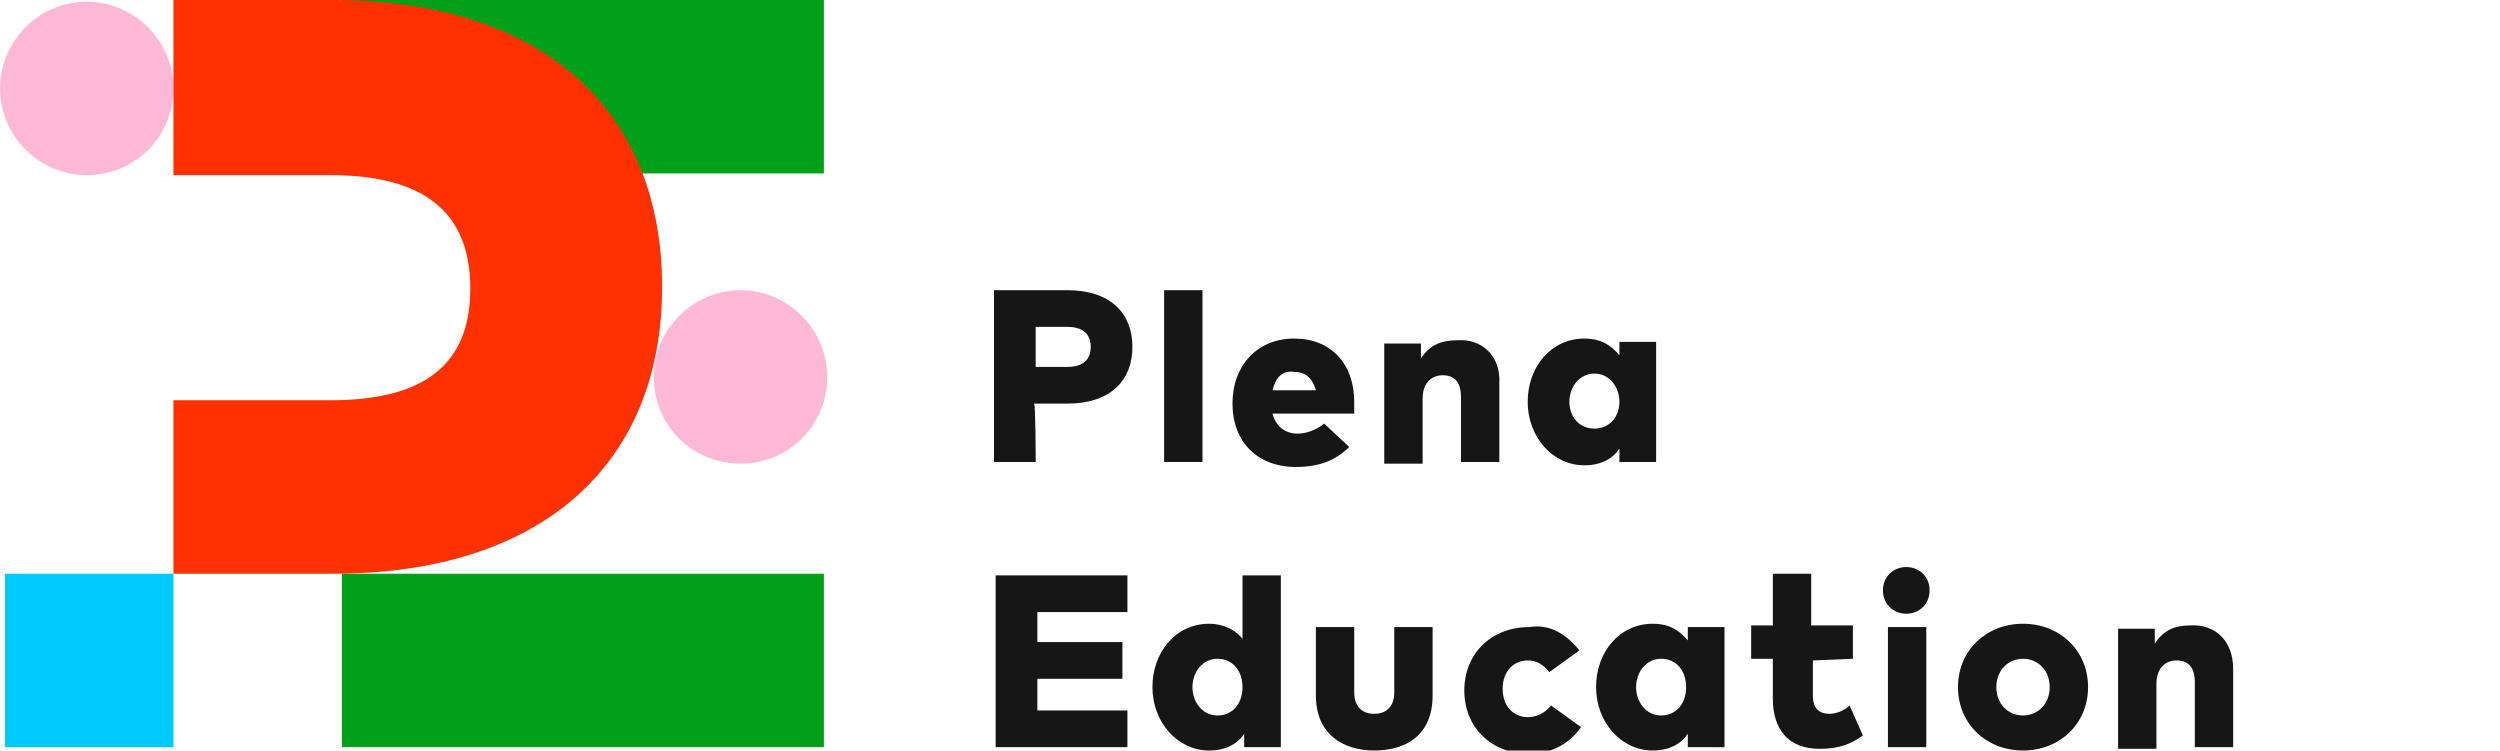
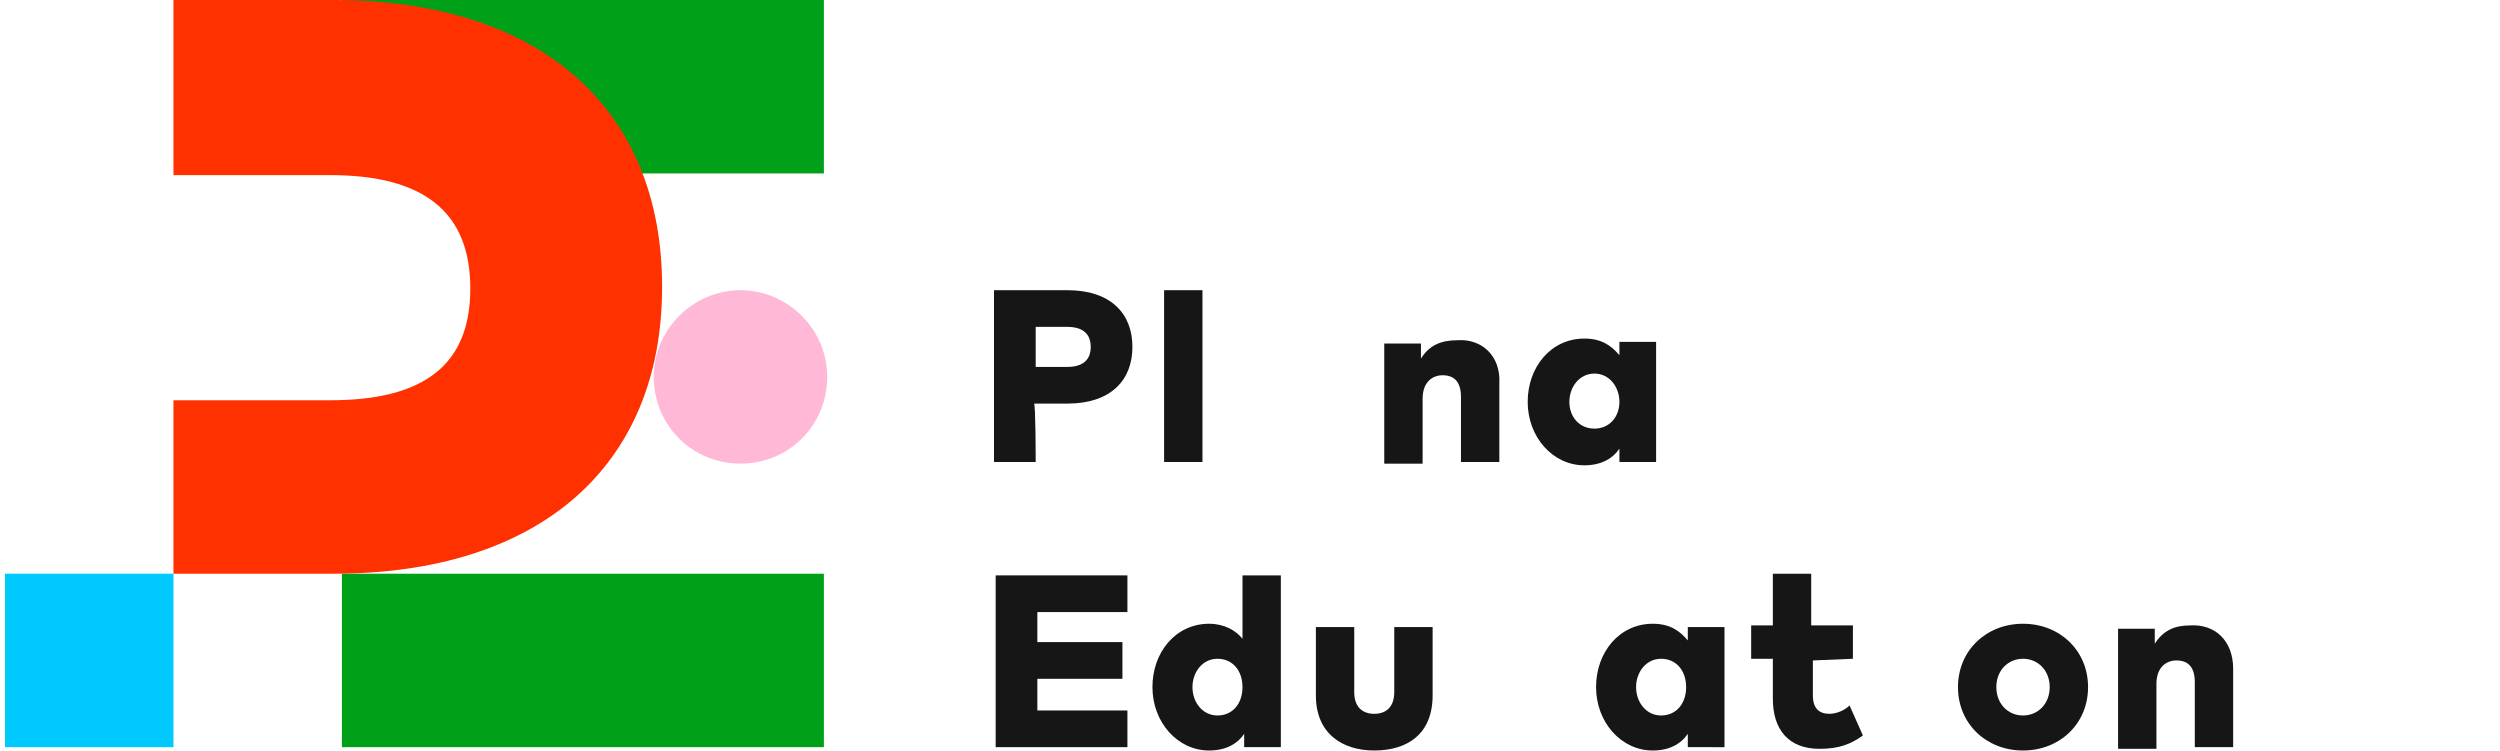
<svg xmlns="http://www.w3.org/2000/svg" version="1.1" id="Livello_2_00000133500277704557815340000007527425465797938084_" x="0px" y="0px" viewBox="0 0 149.9 45" style="enable-background:new 0 0 149.9 45;" xml:space="preserve">
  <style type="text/css"> .st0{fill:#161616;} .st1{fill:#00C9FD;} .st2{fill:#00A118;} .st3{fill:#FFB9D7;} .st4{fill:#FF3100;} </style>
  <g id="Layer_2">
    <g>
      <g>
        <path class="st0" d="M62.1,27.7h-2.5V17.4h4.4c2.6,0,3.9,1.4,3.9,3.4s-1.3,3.4-3.9,3.4h-2C62.1,24.2,62.1,27.7,62.1,27.7z M62.1,22H64c0.9,0,1.4-0.4,1.4-1.2s-0.5-1.2-1.4-1.2h-1.9C62.1,19.6,62.1,22,62.1,22z" />
-         <path class="st0" d="M81.2,24.1c0,0.2,0,0.6,0,0.7h-4.9c0.2,0.8,0.8,1.2,1.5,1.2c0.5,0,1.1-0.2,1.6-0.6l1.5,1.4 c-0.8,0.8-1.8,1.2-3.2,1.2c-2.3,0-3.8-1.5-3.8-3.8s1.5-3.9,3.7-3.9S81.2,21.8,81.2,24.1L81.2,24.1z M76.3,23.4h2.6 c-0.2-0.7-0.6-1.1-1.3-1.1C76.9,22.2,76.5,22.6,76.3,23.4L76.3,23.4z" />
        <path class="st0" d="M89.9,23v4.7h-2.3v-3.9c0-0.9-0.4-1.3-1.1-1.3c-0.6,0-1.2,0.4-1.2,1.4v3.9H83v-7.2h2.2v0.9 c0.5-0.8,1.2-1.1,2.2-1.1C88.8,20.3,90,21.3,89.9,23L89.9,23z" />
        <path class="st0" d="M97.1,27.7v-0.8c-0.4,0.6-1.1,1-2.1,1c-1.9,0-3.4-1.7-3.4-3.8s1.4-3.8,3.4-3.8c1,0,1.6,0.4,2.1,1v-0.8h2.2 v7.2L97.1,27.7L97.1,27.7z M94.1,24.1c0,0.9,0.6,1.6,1.5,1.6s1.5-0.7,1.5-1.6s-0.6-1.7-1.5-1.7S94.1,23.2,94.1,24.1z" />
        <path class="st0" d="M69.8,27.7V17.4h2.3v10.3H69.8z" />
      </g>
      <g>
        <path class="st0" d="M59.7,44.8V34.5h7.9v2.2h-5.4v1.8h5.1v2.2h-5.1v1.9h5.4v2.2L59.7,44.8L59.7,44.8z" />
        <path class="st0" d="M74.5,38.3v-3.8h2.3v10.3h-2.2V44c-0.4,0.6-1.1,1-2.1,1c-1.9,0-3.4-1.7-3.4-3.8s1.4-3.8,3.4-3.8 C73.4,37.4,74.1,37.8,74.5,38.3L74.5,38.3z M71.5,41.2c0,0.9,0.6,1.7,1.5,1.7s1.5-0.7,1.5-1.7s-0.6-1.7-1.5-1.7 S71.5,40.3,71.5,41.2z" />
        <path class="st0" d="M82.4,45c-1.9,0-3.5-1-3.5-3.3v-4.1h2.3v3.9c0,0.9,0.5,1.3,1.2,1.3s1.2-0.4,1.2-1.3v-3.9h2.3v4.1 C85.9,44,84.4,45,82.4,45L82.4,45z" />
-         <path class="st0" d="M94.7,39l-1.8,1.3c-0.4-0.5-0.8-0.7-1.3-0.7c-0.8,0-1.5,0.6-1.5,1.7s0.7,1.7,1.5,1.7c0.5,0,1-0.2,1.4-0.7 l1.8,1.3c-0.7,1-1.8,1.6-3.1,1.6c-2.3,0-3.9-1.6-3.9-3.8s1.6-3.8,3.9-3.8C92.9,37.4,93.9,38,94.7,39L94.7,39z" />
        <path class="st0" d="M101.2,44.8V44c-0.4,0.6-1.1,1-2.1,1c-1.9,0-3.4-1.7-3.4-3.8s1.4-3.8,3.4-3.8c1,0,1.6,0.4,2.1,1v-0.8h2.2 v7.2L101.2,44.8L101.2,44.8z M98.1,41.2c0,0.9,0.6,1.7,1.5,1.7s1.5-0.7,1.5-1.7s-0.6-1.7-1.5-1.7S98.1,40.3,98.1,41.2z" />
        <path class="st0" d="M108.7,39.6v2.1c0,0.8,0.4,1.1,1,1.1c0.4,0,0.9-0.2,1.2-0.5l0.8,1.8c-0.7,0.5-1.4,0.8-2.6,0.8 c-1.9,0-2.8-1.2-2.8-3v-2.4H105v-2h1.3v-3.1h2.3v3.1h2.5v2L108.7,39.6L108.7,39.6z" />
-         <path class="st0" d="M115.7,35.4c0,0.8-0.6,1.4-1.4,1.4s-1.4-0.6-1.4-1.4s0.6-1.4,1.4-1.4S115.7,34.6,115.7,35.4z M113.2,44.8 v-7.2h2.3v7.2H113.2z" />
        <path class="st0" d="M125.2,41.2c0,2.2-1.7,3.8-3.9,3.8s-3.9-1.6-3.9-3.8s1.7-3.8,3.9-3.8S125.2,39,125.2,41.2z M119.7,41.2 c0,1,0.7,1.7,1.6,1.7s1.6-0.7,1.6-1.7s-0.7-1.7-1.6-1.7S119.7,40.2,119.7,41.2z" />
        <path class="st0" d="M133.9,40.1v4.7h-2.3v-3.9c0-0.9-0.4-1.3-1.1-1.3c-0.6,0-1.2,0.4-1.2,1.4v3.9H127v-7.2h2.2v0.9 c0.5-0.8,1.2-1.1,2.1-1.1C132.8,37.4,133.9,38.4,133.9,40.1L133.9,40.1z" />
      </g>
      <rect x="0.3" y="34.4" class="st1" width="10.1" height="10.4" />
      <rect x="20.5" y="34.4" class="st2" width="28.9" height="10.4" />
      <rect x="20.5" y="0" class="st2" width="28.9" height="10.4" />
-       <path class="st3" d="M5.2,0.1C2.3,0.1,0,2.5,0,5.3s2.3,5.2,5.2,5.2s5.2-2.3,5.2-5.2S8,0.1,5.2,0.1z" />
      <path class="st3" d="M44.4,17.4c-2.8,0-5.2,2.3-5.2,5.2s2.3,5.2,5.2,5.2s5.2-2.3,5.2-5.2S47.2,17.4,44.4,17.4z" />
      <path class="st4" d="M20,0h-9.6v10.5h9.4c5.6,0,8.4,2.2,8.4,6.8S25.4,24,19.8,24h-9.4v10.4H20c12.3,0,19.7-6.4,19.7-17.2 S32.3,0,20,0z" />
    </g>
  </g>
</svg>